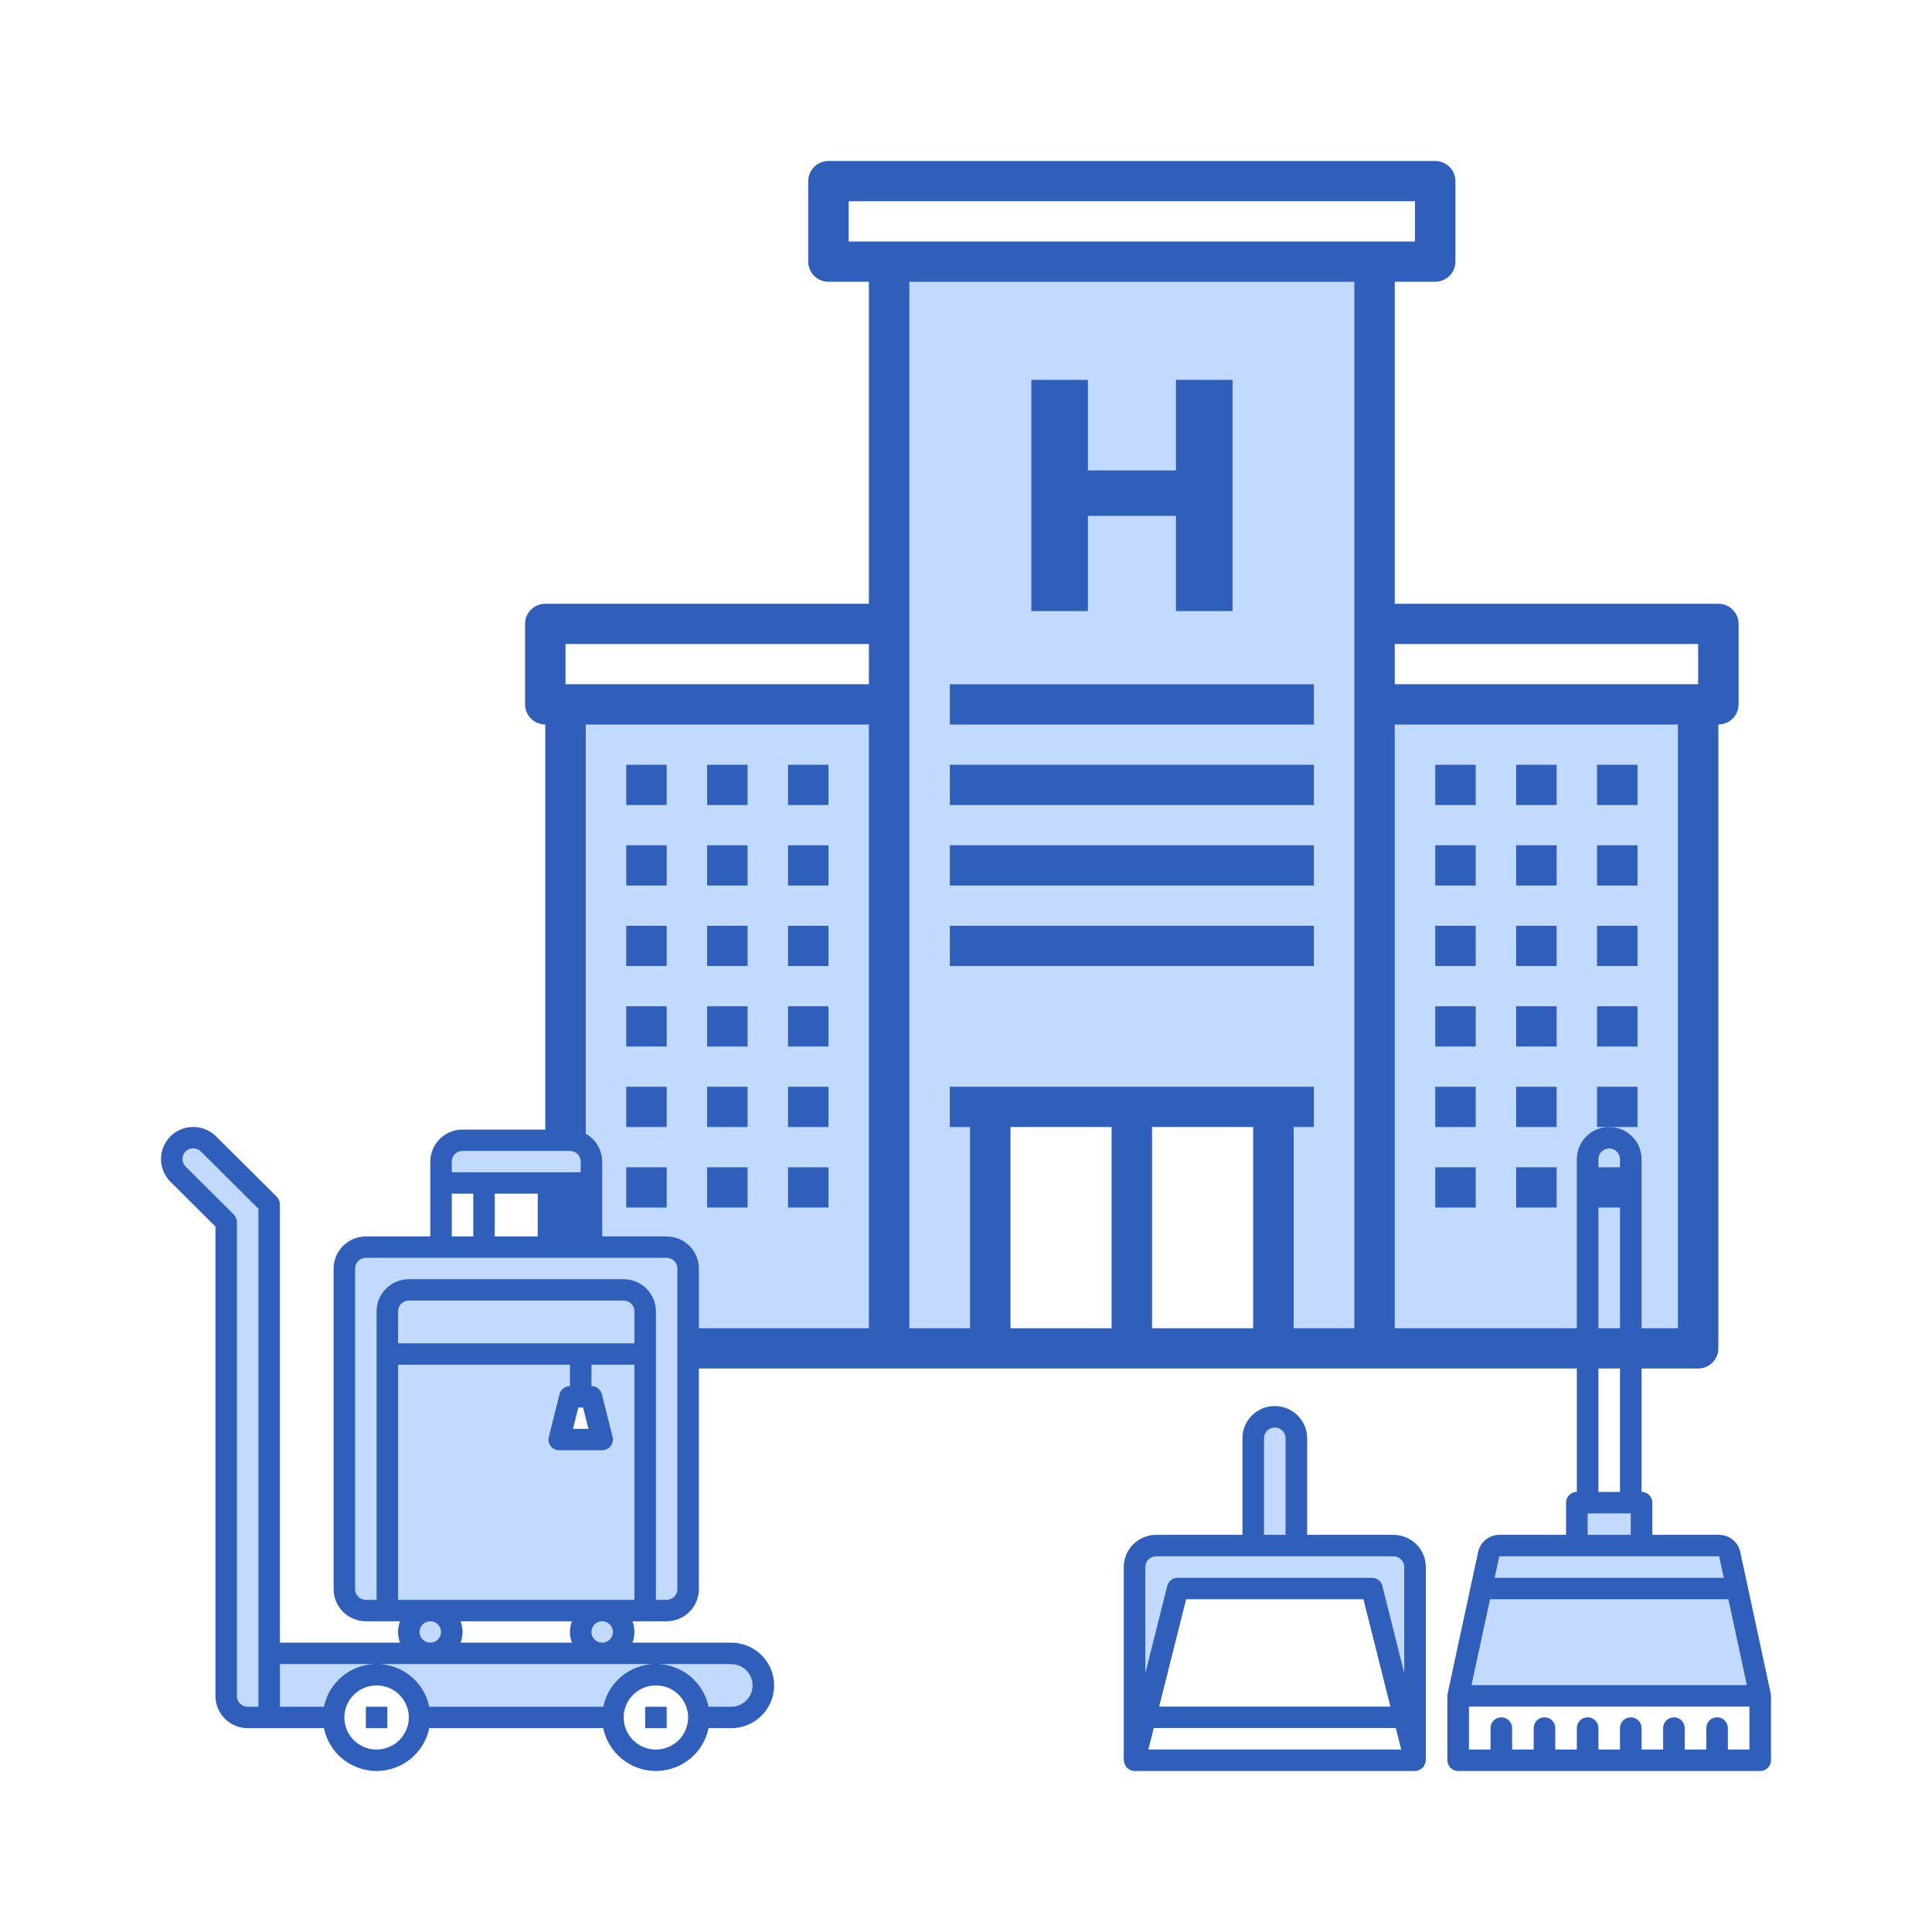
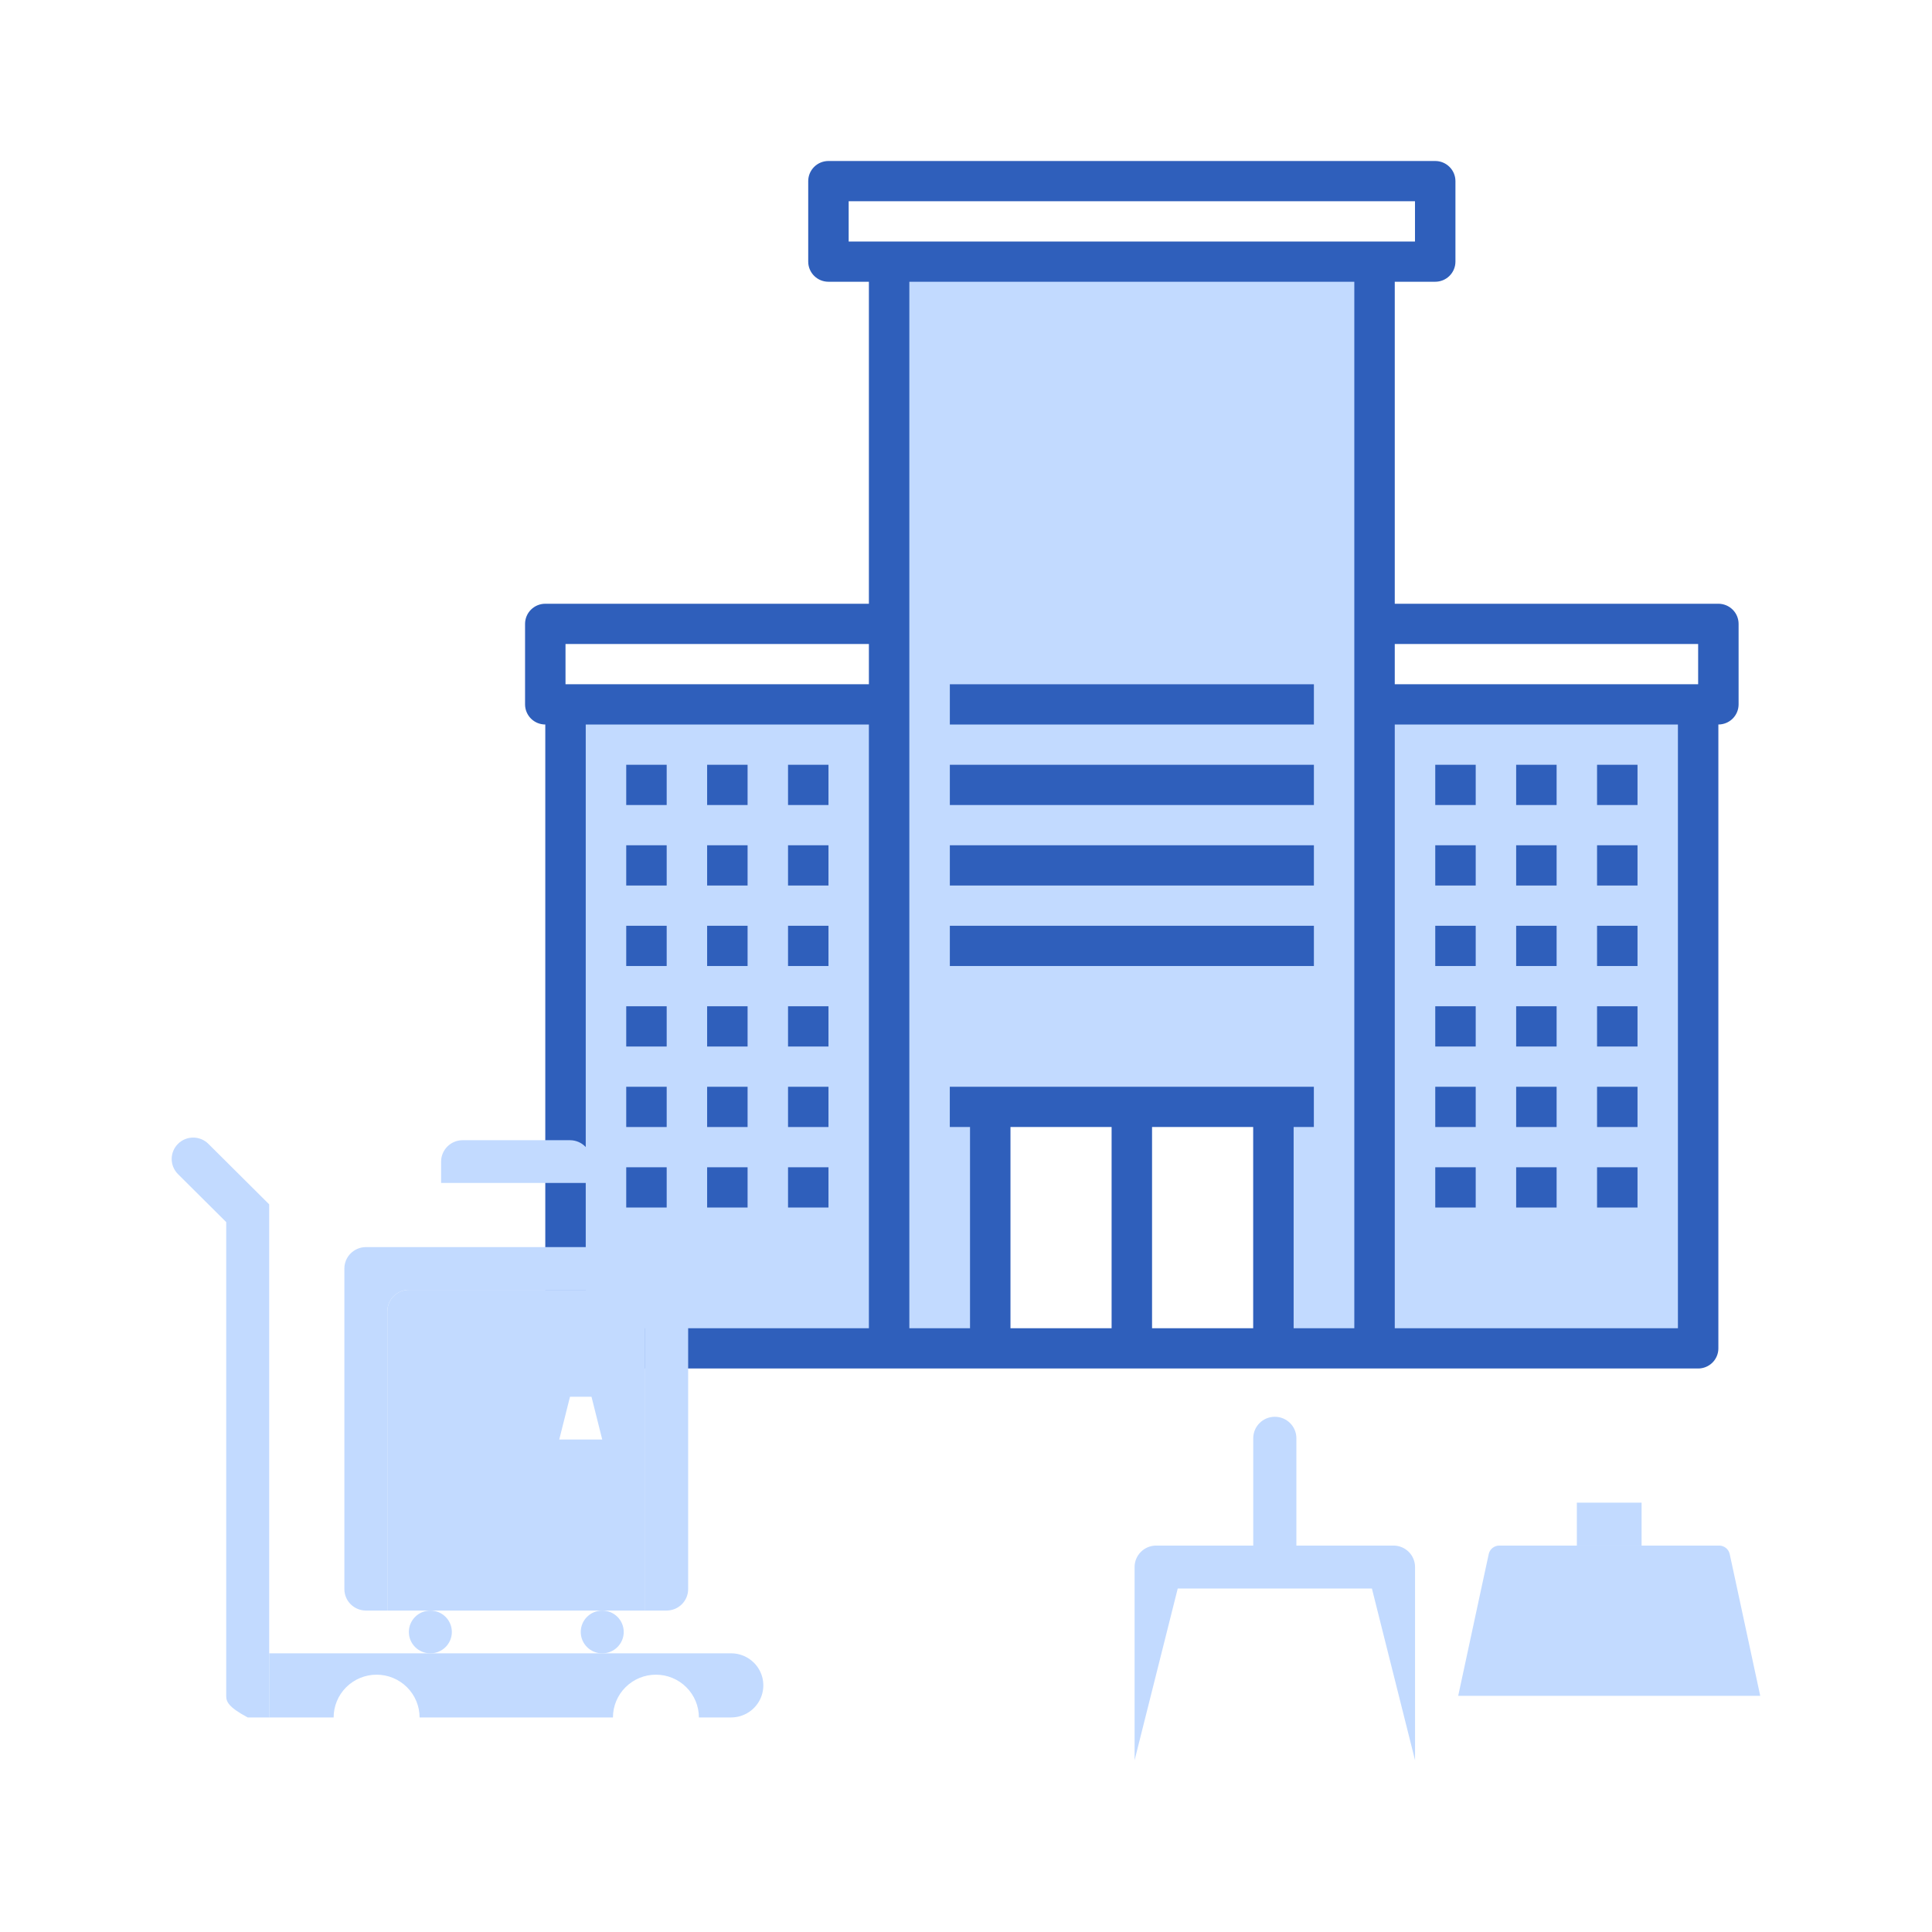
<svg xmlns="http://www.w3.org/2000/svg" width="96" height="96" viewBox="0 0 96 96" fill="none">
  <path d="M44.182 47.001V67.001H28.102V35.001H44.182V47.001ZM68.302 67.001V35.001H84.382V67.001H68.302ZM44.182 67.001V47.001H68.302V67.001H63.277V55.001H49.207V67.001H44.182ZM44.182 47.001V13.001H68.302V47.001H44.182Z" fill="#C2DAFF" />
  <path d="M85.385 30H69.305V14H71.315C71.581 14 71.837 13.895 72.025 13.707C72.214 13.52 72.32 13.265 72.32 13V9C72.32 8.735 72.214 8.48 72.025 8.293C71.837 8.105 71.581 8 71.315 8H41.165C40.898 8 40.643 8.105 40.454 8.293C40.266 8.48 40.16 8.735 40.16 9V13C40.16 13.265 40.266 13.52 40.454 13.707C40.643 13.895 40.898 14 41.165 14H43.175V30H27.095C26.828 30 26.573 30.105 26.384 30.293C26.196 30.48 26.09 30.735 26.09 31V35C26.09 35.265 26.196 35.519 26.384 35.707C26.573 35.895 26.828 36 27.095 36V67C27.095 67.265 27.201 67.519 27.389 67.707C27.578 67.894 27.833 68 28.1 68H84.38C84.646 68 84.902 67.894 85.091 67.707C85.279 67.519 85.385 67.265 85.385 67V36C85.651 36 85.907 35.895 86.096 35.707C86.284 35.519 86.39 35.265 86.39 35V31C86.39 30.735 86.284 30.48 86.096 30.293C85.907 30.105 85.651 30 85.385 30ZM84.38 32V34H69.305V32H84.38ZM42.17 10H70.31V12H42.17V10ZM28.1 32H43.175V34H28.1V32ZM29.105 36H43.175V66H29.105V36ZM45.185 14H67.295V66H64.28V56H65.285V54H47.195V56H48.2V66H45.185V14ZM50.21 56H55.235V66H50.21V56ZM57.245 66V56H62.27V66H57.245ZM83.375 66H69.305V36H83.375V66Z" fill="#2F5FBB" />
  <path d="M47.197 34.001H65.287V36.001H47.197V34.001ZM47.197 38.001H65.287V40.001H47.197V38.001ZM47.197 42.001H65.287V44.001H47.197V42.001ZM47.197 46.001H65.287V48.001H47.197V46.001ZM31.117 38.001H33.127V40.001H31.117V38.001ZM35.137 38.001H37.147V40.001H35.137V38.001ZM39.157 38.001H41.167V40.001H39.157V38.001ZM31.117 42.001H33.127V44.001H31.117V42.001ZM35.137 42.001H37.147V44.001H35.137V42.001ZM39.157 42.001H41.167V44.001H39.157V42.001ZM31.117 46.001H33.127V48.001H31.117V46.001ZM35.137 46.001H37.147V48.001H35.137V46.001ZM39.157 46.001H41.167V48.001H39.157V46.001ZM31.117 50.001H33.127V52.001H31.117V50.001ZM35.137 50.001H37.147V52.001H35.137V50.001ZM39.157 50.001H41.167V52.001H39.157V50.001ZM31.117 54.001H33.127V56.001H31.117V54.001ZM35.137 54.001H37.147V56.001H35.137V54.001ZM39.157 54.001H41.167V56.001H39.157V54.001ZM31.117 58.001H33.127V60.001H31.117V58.001ZM35.137 58.001H37.147V60.001H35.137V58.001ZM39.157 58.001H41.167V60.001H39.157V58.001ZM71.317 38.001H73.327V40.001H71.317V38.001ZM75.337 38.001H77.347V40.001H75.337V38.001ZM79.357 38.001H81.367V40.001H79.357V38.001ZM71.317 42.001H73.327V44.001H71.317V42.001ZM75.337 42.001H77.347V44.001H75.337V42.001ZM79.357 42.001H81.367V44.001H79.357V42.001ZM71.317 46.001H73.327V48.001H71.317V46.001ZM75.337 46.001H77.347V48.001H75.337V46.001ZM79.357 46.001H81.367V48.001H79.357V46.001ZM71.317 50.001H73.327V52.001H71.317V50.001ZM75.337 50.001H77.347V52.001H75.337V50.001ZM79.357 50.001H81.367V52.001H79.357V50.001ZM71.317 54.001H73.327V56.001H71.317V54.001ZM75.337 54.001H77.347V56.001H75.337V54.001ZM79.357 54.001H81.367V56.001H79.357V54.001ZM71.317 58.001H73.327V60.001H71.317V58.001ZM75.337 58.001H77.347V60.001H75.337V58.001ZM79.357 58.001H81.367V60.001H79.357V58.001Z" fill="#2F5FBB" />
-   <path d="M58.433 30.363V25.634H54.058V30.363H51.246V18.876H54.058V23.376H58.433V18.876H61.245V30.363H58.433Z" fill="#2F5FBB" />
  <path d="M58.521 78.933H68.169L70.313 87.466V77.866C70.313 77.277 69.833 76.799 69.241 76.799H57.449C56.857 76.799 56.377 77.277 56.377 77.866V87.466L58.521 78.933ZM64.417 71.466C64.417 70.877 63.937 70.399 63.345 70.399C62.753 70.399 62.273 70.877 62.273 71.466V76.799H64.417V71.466ZM73.604 78.933L72.457 84.266H87.465L86.318 78.933H73.604ZM85.948 77.221C85.922 77.101 85.856 76.995 85.761 76.918C85.665 76.841 85.546 76.799 85.424 76.799H74.498C74.376 76.799 74.257 76.841 74.161 76.918C74.066 76.995 74 77.101 73.974 77.221L73.604 78.933H86.318L85.948 77.221Z" fill="#C2DAFF" />
  <path d="M81.57 74.666H78.353V76.799H81.57V74.666Z" fill="#C2DAFF" />
-   <path d="M69.24 76.266H64.952V71.466C64.952 70.582 64.232 69.866 63.344 69.866C62.456 69.866 61.736 70.582 61.736 71.466V76.266H57.448C56.56 76.266 55.84 76.982 55.84 77.866V87.466C55.843 87.487 55.847 87.507 55.853 87.528C55.856 87.558 55.862 87.588 55.87 87.617C55.884 87.662 55.905 87.705 55.93 87.745C55.941 87.761 55.942 87.779 55.953 87.794C55.965 87.808 55.97 87.804 55.976 87.812C56.012 87.851 56.054 87.885 56.1 87.912C56.118 87.925 56.135 87.937 56.154 87.948C56.223 87.981 56.299 87.998 56.376 87.999H70.312C70.389 87.998 70.465 87.979 70.534 87.945C70.553 87.935 70.571 87.923 70.588 87.91C70.635 87.883 70.677 87.849 70.713 87.809C70.719 87.802 70.729 87.799 70.735 87.791C70.763 87.732 70.79 87.673 70.818 87.614C70.827 87.585 70.833 87.556 70.836 87.526C70.841 87.506 70.845 87.486 70.848 87.466V77.866C70.848 76.982 70.128 76.266 69.24 76.266ZM62.808 71.466C62.808 71.324 62.864 71.189 62.965 71.088C63.065 70.989 63.202 70.932 63.344 70.932C63.486 70.932 63.622 70.989 63.723 71.088C63.823 71.189 63.88 71.324 63.88 71.466V76.266H62.808V71.466ZM57.448 77.332H69.24C69.382 77.332 69.518 77.388 69.619 77.488C69.719 77.588 69.776 77.724 69.776 77.866V83.134L68.688 78.803C68.659 78.687 68.592 78.585 68.498 78.512C68.403 78.439 68.287 78.399 68.168 78.399H58.52C58.4 78.399 58.284 78.439 58.19 78.512C58.096 78.585 58.029 78.687 58 78.803L56.912 83.134V77.866C56.912 77.724 56.968 77.588 57.069 77.488C57.169 77.388 57.306 77.332 57.448 77.332ZM69.089 84.799H57.598L58.938 79.466H67.749L69.089 84.799ZM57.062 86.932L57.33 85.865H69.357L69.625 86.932H57.062ZM87.987 84.204C87.987 84.187 87.991 84.171 87.987 84.154L86.471 77.108C86.418 76.87 86.286 76.657 86.095 76.504C85.905 76.351 85.668 76.267 85.423 76.266H82.104V74.666C82.104 74.524 82.047 74.388 81.947 74.288C81.846 74.188 81.71 74.132 81.568 74.132V57.599C81.568 56.715 80.848 55.999 79.96 55.999C79.072 55.999 78.352 56.715 78.352 57.599V74.132C78.21 74.132 78.073 74.188 77.973 74.288C77.872 74.388 77.816 74.524 77.816 74.666V76.266H74.497C74.252 76.267 74.015 76.351 73.824 76.504C73.634 76.657 73.502 76.87 73.449 77.108L71.932 84.154C71.928 84.171 71.934 84.187 71.932 84.204C71.927 84.224 71.923 84.245 71.92 84.266V87.466C71.92 87.607 71.976 87.743 72.077 87.843C72.177 87.943 72.314 87.999 72.456 87.999H87.464C87.606 87.999 87.742 87.943 87.843 87.843C87.943 87.743 88 87.607 88 87.466V84.266C87.997 84.245 87.993 84.224 87.987 84.204ZM86.801 83.732H73.118L74.038 79.466H85.883L86.801 83.732ZM79.424 57.599C79.424 57.458 79.48 57.322 79.581 57.222C79.681 57.122 79.818 57.066 79.96 57.066C80.102 57.066 80.238 57.122 80.339 57.222C80.439 57.322 80.496 57.458 80.496 57.599V74.132H79.424V57.599ZM78.888 75.199H81.032V76.266H78.888V75.199ZM85.423 77.332L85.653 78.399H74.267L74.497 77.332H85.423ZM86.928 86.932H85.856V85.865C85.856 85.724 85.799 85.588 85.699 85.488C85.598 85.388 85.462 85.332 85.32 85.332C85.178 85.332 85.041 85.388 84.941 85.488C84.84 85.588 84.784 85.724 84.784 85.865V86.932H83.712V85.865C83.712 85.724 83.655 85.588 83.555 85.488C83.454 85.388 83.318 85.332 83.176 85.332C83.034 85.332 82.897 85.388 82.797 85.488C82.696 85.588 82.64 85.724 82.64 85.865V86.932H81.568V85.865C81.568 85.724 81.511 85.588 81.411 85.488C81.31 85.388 81.174 85.332 81.032 85.332C80.89 85.332 80.753 85.388 80.653 85.488C80.552 85.588 80.496 85.724 80.496 85.865V86.932H79.424V85.865C79.424 85.724 79.367 85.588 79.267 85.488C79.166 85.388 79.03 85.332 78.888 85.332C78.746 85.332 78.609 85.388 78.509 85.488C78.408 85.588 78.352 85.724 78.352 85.865V86.932H77.28V85.865C77.28 85.724 77.223 85.588 77.123 85.488C77.022 85.388 76.886 85.332 76.744 85.332C76.602 85.332 76.465 85.388 76.365 85.488C76.264 85.588 76.208 85.724 76.208 85.865V86.932H75.136V85.865C75.136 85.724 75.079 85.588 74.979 85.488C74.878 85.388 74.742 85.332 74.6 85.332C74.458 85.332 74.321 85.388 74.221 85.488C74.12 85.588 74.064 85.724 74.064 85.865V86.932H72.992V84.799H86.928V86.932Z" fill="#2F5FBB" />
  <path d="M37.461 82.619C37.685 82.842 37.837 83.126 37.899 83.435C37.96 83.744 37.929 84.064 37.807 84.355C37.686 84.646 37.481 84.895 37.218 85.07C36.955 85.245 36.646 85.339 36.329 85.339H34.728C34.728 84.775 34.503 84.235 34.102 83.837C33.702 83.438 33.159 83.214 32.593 83.214C32.026 83.214 31.483 83.438 31.083 83.837C30.682 84.235 30.457 84.775 30.457 85.339H20.849C20.849 84.775 20.623 84.235 20.223 83.837C19.823 83.438 19.279 83.214 18.713 83.214C18.147 83.214 17.604 83.438 17.203 83.837C16.803 84.235 16.578 84.775 16.578 85.339H13.375V82.152H36.329C36.54 82.152 36.748 82.193 36.942 82.273C37.136 82.354 37.312 82.471 37.461 82.619ZM34.194 63.03V78.965C34.193 79.246 34.08 79.516 33.88 79.715C33.68 79.914 33.409 80.026 33.126 80.027H32.059V65.155C32.058 64.873 31.945 64.603 31.745 64.404C31.545 64.206 31.274 64.093 30.991 64.092H20.315C20.032 64.093 19.761 64.206 19.561 64.404C19.361 64.603 19.248 64.873 19.247 65.155V80.027H18.179C17.896 80.026 17.625 79.914 17.425 79.715C17.225 79.516 17.113 79.246 17.112 78.965V63.03C17.113 62.749 17.225 62.479 17.425 62.28C17.625 62.081 17.896 61.969 18.179 61.968H33.126C33.409 61.969 33.68 62.081 33.88 62.28C34.08 62.479 34.193 62.749 34.194 63.03Z" fill="#C2DAFF" />
  <path d="M28.857 69.403H28.323L27.789 71.528H29.924L29.391 69.403H28.857ZM28.857 67.279H32.06V80.027H19.248V67.279H28.857ZM32.06 65.154V67.279H19.248V65.154C19.249 64.873 19.362 64.603 19.562 64.404C19.762 64.205 20.033 64.093 20.316 64.092H30.992C31.275 64.093 31.546 64.205 31.746 64.404C31.946 64.603 32.059 64.873 32.06 65.154Z" fill="#C2DAFF" />
  <path d="M29.925 82.154C30.515 82.154 30.993 81.678 30.993 81.092C30.993 80.505 30.515 80.029 29.925 80.029C29.335 80.029 28.857 80.505 28.857 81.092C28.857 81.678 29.335 82.154 29.925 82.154Z" fill="#C2DAFF" />
  <path d="M29.392 57.719V58.781H21.918V57.719C21.919 57.437 22.032 57.167 22.232 56.968C22.432 56.769 22.703 56.657 22.986 56.656H28.324C28.607 56.657 28.878 56.769 29.078 56.968C29.278 57.167 29.391 57.437 29.392 57.719Z" fill="#C2DAFF" />
  <path d="M21.384 82.154C21.974 82.154 22.452 81.678 22.452 81.092C22.452 80.505 21.974 80.029 21.384 80.029C20.794 80.029 20.316 80.505 20.316 81.092C20.316 81.678 20.794 82.154 21.384 82.154Z" fill="#C2DAFF" />
-   <path d="M13.376 82.153V85.34H12.309C12.026 85.339 11.755 85.227 11.555 85.028C11.355 84.829 11.242 84.559 11.241 84.278V60.726L8.844 58.341C8.644 58.142 8.531 57.871 8.531 57.589C8.531 57.307 8.644 57.037 8.844 56.838C9.044 56.638 9.316 56.526 9.599 56.526C9.883 56.526 10.155 56.638 10.355 56.838L13.376 59.844V82.153Z" fill="#C2DAFF" />
-   <path d="M37.839 82.244C37.641 82.046 37.405 81.89 37.146 81.783C36.887 81.677 36.609 81.622 36.328 81.622H31.428C31.556 81.28 31.556 80.903 31.428 80.56H33.126C33.55 80.559 33.956 80.39 34.257 80.092C34.557 79.793 34.726 79.389 34.727 78.966V63.032C34.726 62.609 34.557 62.205 34.257 61.906C33.956 61.608 33.55 61.439 33.126 61.438H29.923V57.72C29.921 57.298 29.752 56.893 29.452 56.595C29.152 56.296 28.745 56.128 28.321 56.127H22.983C22.559 56.128 22.152 56.296 21.852 56.595C21.552 56.893 21.383 57.298 21.381 57.72V61.438H18.179C17.754 61.439 17.348 61.608 17.047 61.906C16.747 62.205 16.578 62.609 16.577 63.032V78.966C16.578 79.389 16.747 79.793 17.047 80.092C17.348 80.39 17.754 80.559 18.179 80.56H19.876C19.748 80.903 19.748 81.28 19.876 81.622H13.908V59.845C13.907 59.704 13.851 59.569 13.753 59.468L10.732 56.461C10.43 56.165 10.024 55.999 9.6 55.999C9.176 55.999 8.77 56.165 8.468 56.461V56.466C8.168 56.765 8 57.17 8 57.593C8 58.015 8.168 58.42 8.468 58.719L10.705 60.944V84.278C10.706 84.7 10.876 85.105 11.175 85.403C11.476 85.702 11.882 85.87 12.306 85.871H16.097C16.219 86.472 16.547 87.012 17.023 87.399C17.5 87.787 18.097 87.999 18.712 87.999C19.328 87.999 19.925 87.787 20.401 87.399C20.878 87.012 21.206 86.472 21.328 85.871H29.976C30.099 86.472 30.426 87.012 30.903 87.399C31.379 87.787 31.976 87.999 32.592 87.999C33.207 87.999 33.804 87.787 34.281 87.399C34.758 87.012 35.085 86.472 35.207 85.871H36.328C36.751 85.872 37.164 85.747 37.516 85.514C37.867 85.281 38.141 84.949 38.303 84.56C38.465 84.172 38.507 83.744 38.424 83.332C38.342 82.92 38.138 82.541 37.839 82.244ZM12.84 84.809H12.306C12.165 84.809 12.029 84.753 11.929 84.654C11.829 84.554 11.773 84.419 11.773 84.278V60.726C11.772 60.586 11.716 60.45 11.618 60.349L9.221 57.964C9.122 57.865 9.066 57.73 9.066 57.59C9.066 57.45 9.122 57.315 9.221 57.215C9.322 57.116 9.458 57.06 9.6 57.06C9.742 57.06 9.878 57.116 9.979 57.215L12.84 60.062V84.809ZM31.524 66.75H19.78V65.156C19.78 65.015 19.836 64.88 19.936 64.781C20.037 64.681 20.172 64.625 20.314 64.625H30.99C31.132 64.625 31.268 64.681 31.368 64.781C31.468 64.88 31.524 65.015 31.524 65.156V66.75ZM29.239 70.999H28.471L28.738 69.937H28.972L29.239 70.999ZM22.449 57.72C22.449 57.579 22.505 57.444 22.605 57.344C22.706 57.245 22.841 57.189 22.983 57.189H28.321C28.463 57.189 28.599 57.245 28.699 57.344C28.799 57.444 28.855 57.579 28.855 57.72V58.251H22.449V57.72ZM28.855 59.313V61.438H27.787V59.313H28.855ZM26.72 59.313V61.438H24.584V59.313H26.72ZM22.449 59.313H23.517V61.438H22.449V59.313ZM18.712 65.156V79.498H18.179C18.037 79.498 17.901 79.442 17.801 79.342C17.701 79.242 17.645 79.107 17.645 78.966V63.032C17.645 62.891 17.701 62.756 17.801 62.656C17.901 62.556 18.037 62.5 18.179 62.5H33.126C33.267 62.5 33.403 62.556 33.503 62.656C33.603 62.756 33.659 62.891 33.659 63.032V78.966C33.659 79.107 33.603 79.242 33.503 79.342C33.403 79.442 33.267 79.498 33.126 79.498H32.592V65.156C32.59 64.734 32.421 64.329 32.121 64.031C31.821 63.732 31.415 63.564 30.99 63.563H20.314C19.89 63.564 19.483 63.732 19.183 64.031C18.883 64.329 18.714 64.734 18.712 65.156ZM19.78 79.498V67.812H28.321V68.874C28.202 68.874 28.086 68.914 27.992 68.987C27.898 69.061 27.832 69.163 27.803 69.278L27.27 71.403C27.25 71.481 27.249 71.563 27.266 71.642C27.282 71.721 27.317 71.795 27.366 71.859C27.416 71.923 27.48 71.974 27.553 72.009C27.626 72.044 27.706 72.062 27.787 72.061H29.923C30.004 72.062 30.084 72.044 30.157 72.009C30.23 71.974 30.294 71.923 30.344 71.859C30.393 71.795 30.428 71.721 30.444 71.642C30.461 71.563 30.459 71.481 30.44 71.403L29.907 69.278C29.878 69.163 29.811 69.061 29.718 68.987C29.624 68.914 29.508 68.874 29.389 68.874V67.812H31.524V79.498H19.78ZM30.456 81.091C30.456 81.196 30.425 81.299 30.366 81.386C30.308 81.474 30.224 81.542 30.127 81.582C30.029 81.622 29.922 81.632 29.819 81.612C29.715 81.591 29.62 81.541 29.545 81.467C29.471 81.392 29.42 81.298 29.399 81.195C29.378 81.092 29.389 80.985 29.429 80.888C29.47 80.791 29.538 80.708 29.626 80.649C29.714 80.591 29.817 80.56 29.923 80.56C30.064 80.56 30.2 80.616 30.3 80.716C30.4 80.815 30.456 80.95 30.456 81.091ZM28.417 81.622H22.887C23.015 81.28 23.015 80.903 22.887 80.56H28.417C28.289 80.903 28.289 81.28 28.417 81.622ZM21.915 81.091C21.915 81.196 21.884 81.299 21.825 81.386C21.767 81.474 21.683 81.542 21.586 81.582C21.488 81.622 21.381 81.632 21.277 81.612C21.174 81.591 21.079 81.541 21.004 81.467C20.929 81.392 20.878 81.298 20.858 81.195C20.837 81.092 20.848 80.985 20.888 80.888C20.929 80.791 20.997 80.708 21.085 80.649C21.173 80.591 21.276 80.56 21.381 80.56C21.523 80.56 21.659 80.616 21.759 80.716C21.859 80.815 21.915 80.95 21.915 81.091ZM18.712 86.934C18.396 86.934 18.086 86.84 17.823 86.665C17.559 86.49 17.354 86.241 17.233 85.95C17.112 85.659 17.08 85.339 17.142 85.029C17.203 84.72 17.356 84.436 17.58 84.214C17.804 83.991 18.089 83.839 18.4 83.778C18.711 83.716 19.033 83.748 19.325 83.868C19.618 83.989 19.868 84.193 20.044 84.455C20.22 84.717 20.314 85.025 20.314 85.34C20.313 85.763 20.143 86.167 19.843 86.466C19.543 86.764 19.137 86.933 18.712 86.934ZM32.592 86.934C32.275 86.934 31.965 86.84 31.702 86.665C31.439 86.49 31.233 86.241 31.112 85.95C30.991 85.659 30.959 85.339 31.021 85.029C31.083 84.72 31.235 84.436 31.459 84.214C31.683 83.991 31.969 83.839 32.279 83.778C32.59 83.716 32.912 83.748 33.205 83.868C33.497 83.989 33.747 84.193 33.923 84.455C34.099 84.717 34.193 85.025 34.193 85.34C34.192 85.763 34.023 86.167 33.723 86.466C33.423 86.764 33.016 86.933 32.592 86.934ZM36.328 84.809H35.207C35.085 84.209 34.758 83.669 34.281 83.281C33.804 82.894 33.207 82.682 32.592 82.682C31.976 82.682 31.379 82.894 30.903 83.281C30.426 83.669 30.099 84.209 29.976 84.809H21.328C21.206 84.209 20.878 83.669 20.401 83.281C19.925 82.894 19.328 82.682 18.712 82.682C18.097 82.682 17.5 82.894 17.023 83.281C16.547 83.669 16.219 84.209 16.097 84.809H13.908V82.685H36.328C36.611 82.687 36.881 82.799 37.081 82.998C37.281 83.197 37.394 83.466 37.396 83.747C37.395 84.028 37.282 84.298 37.083 84.497C36.882 84.696 36.611 84.808 36.328 84.809Z" fill="#2F5FBB" />
-   <path d="M18.18 84.809H19.247V85.871H18.18V84.809ZM32.059 84.809H33.127V85.871H32.059V84.809Z" fill="#2F5FBB" />
+   <path d="M13.376 82.153V85.34H12.309C11.355 84.829 11.242 84.559 11.241 84.278V60.726L8.844 58.341C8.644 58.142 8.531 57.871 8.531 57.589C8.531 57.307 8.644 57.037 8.844 56.838C9.044 56.638 9.316 56.526 9.599 56.526C9.883 56.526 10.155 56.638 10.355 56.838L13.376 59.844V82.153Z" fill="#C2DAFF" />
</svg>